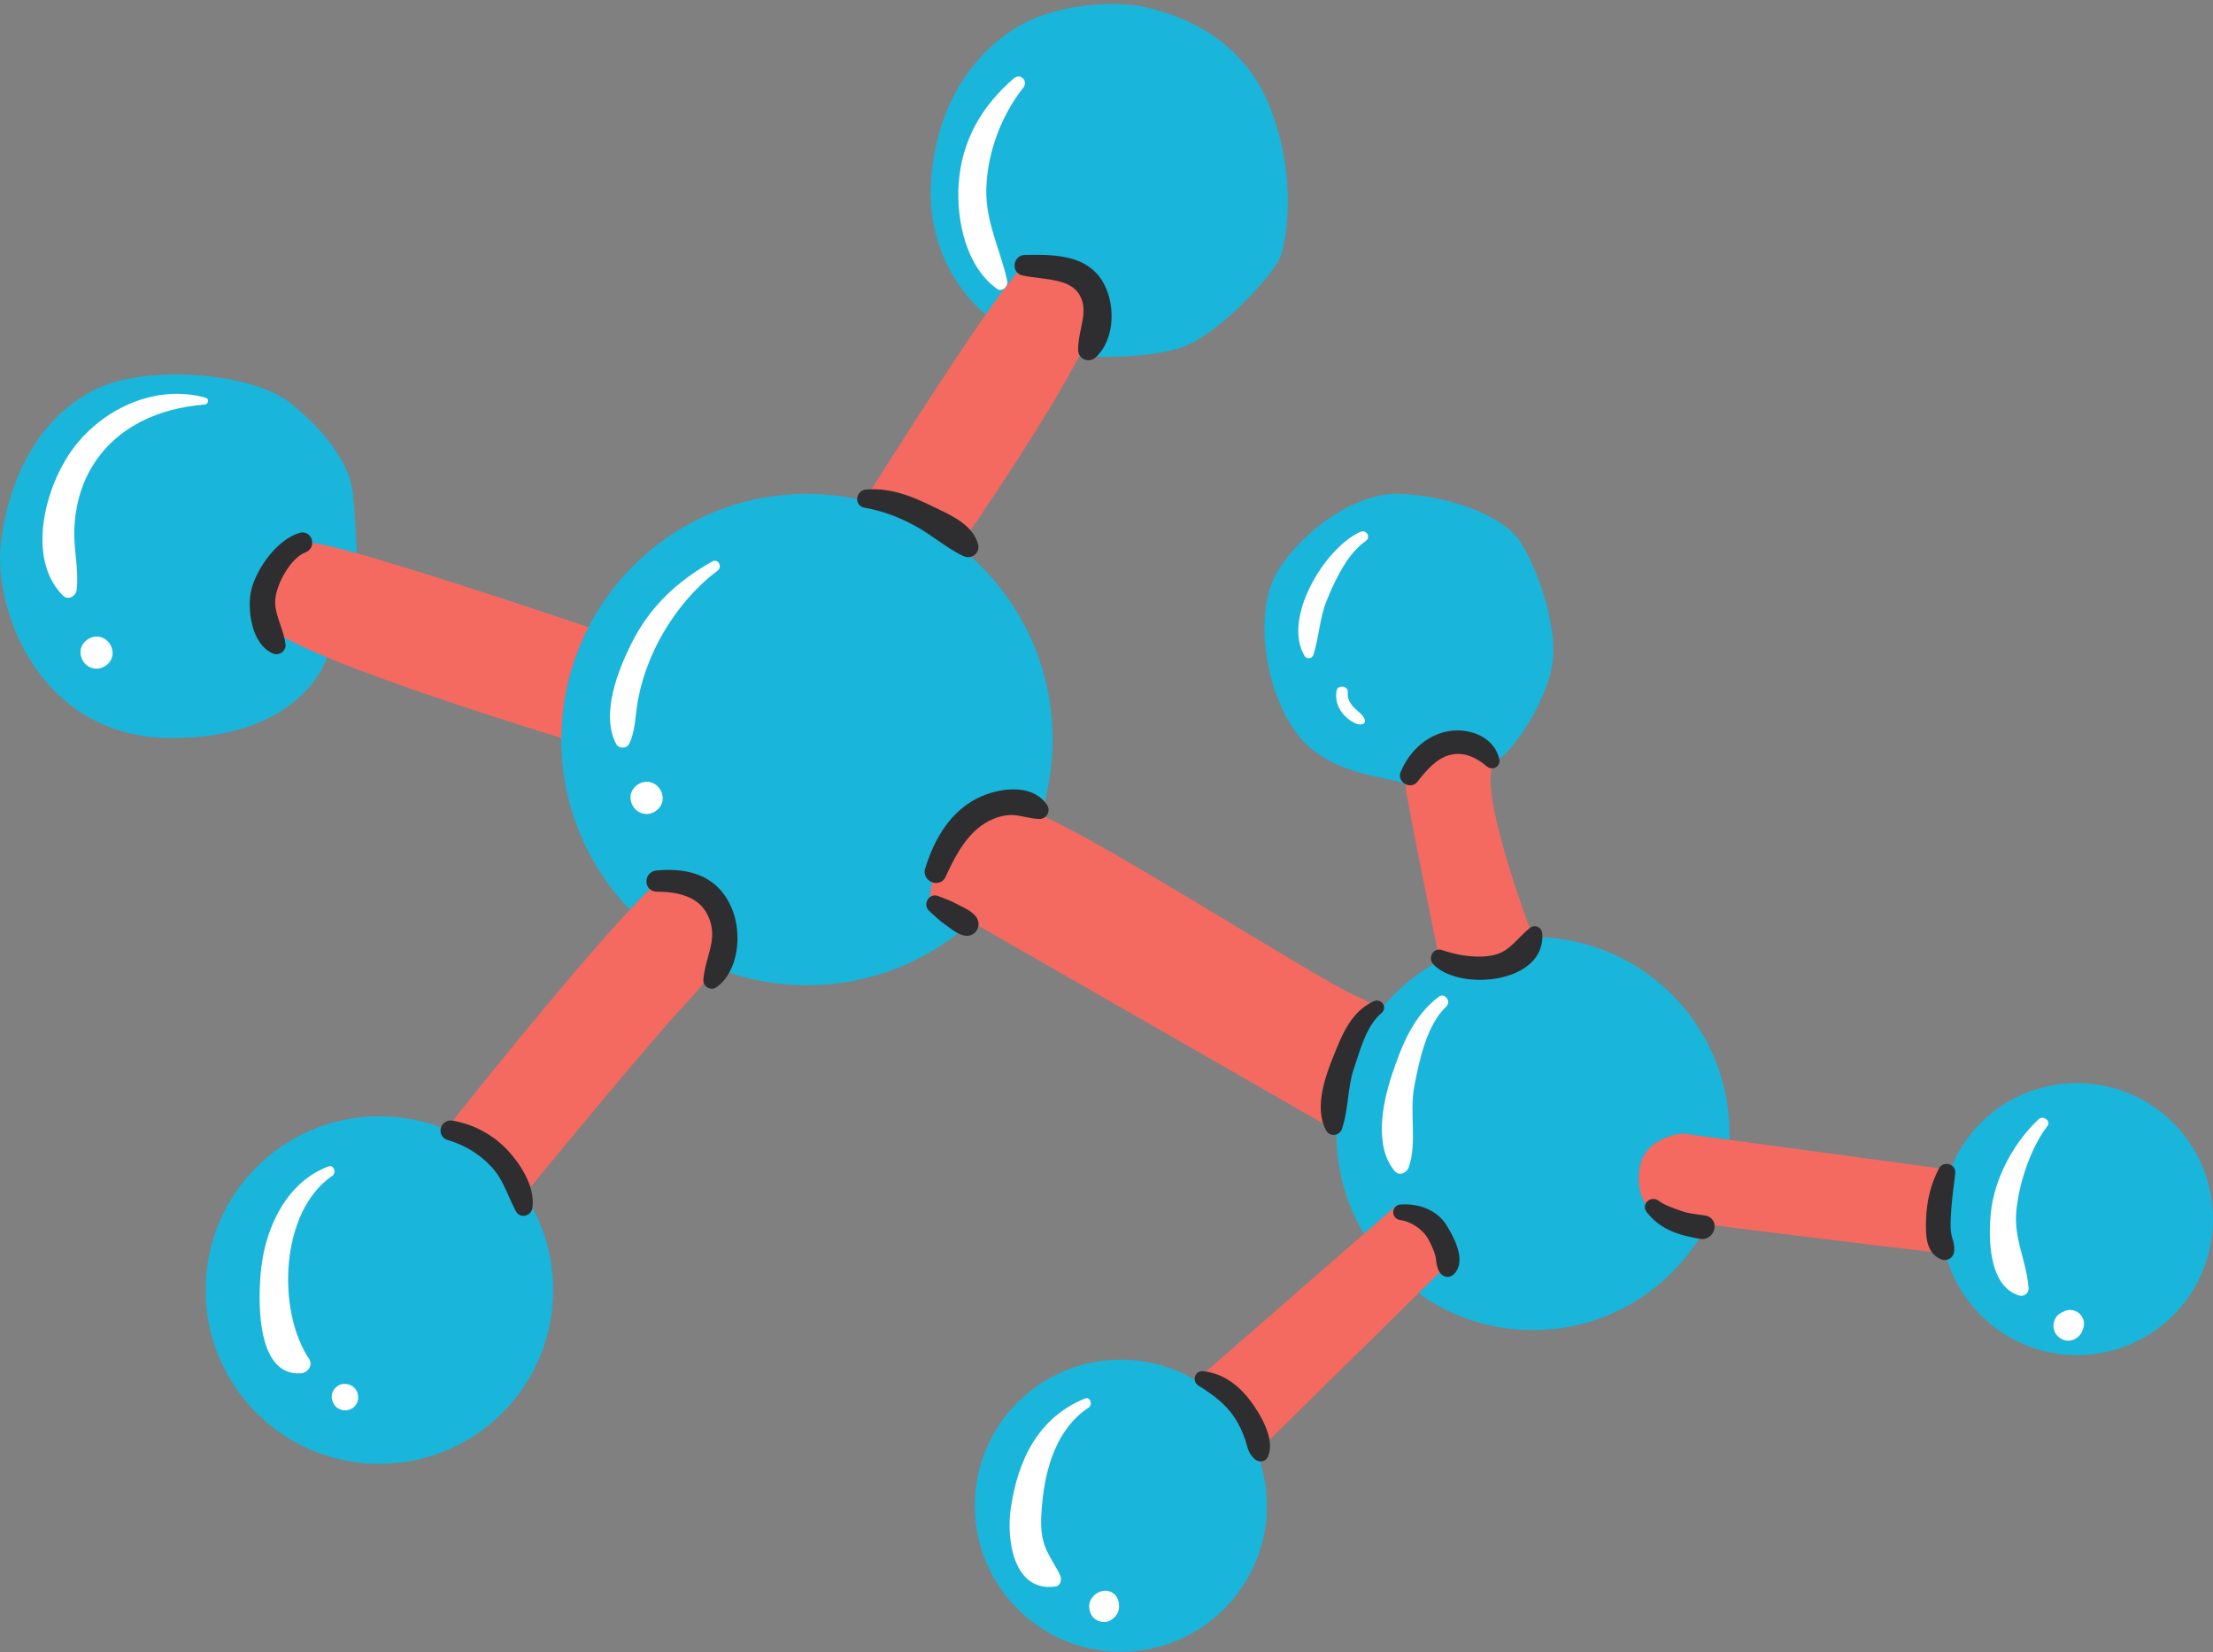
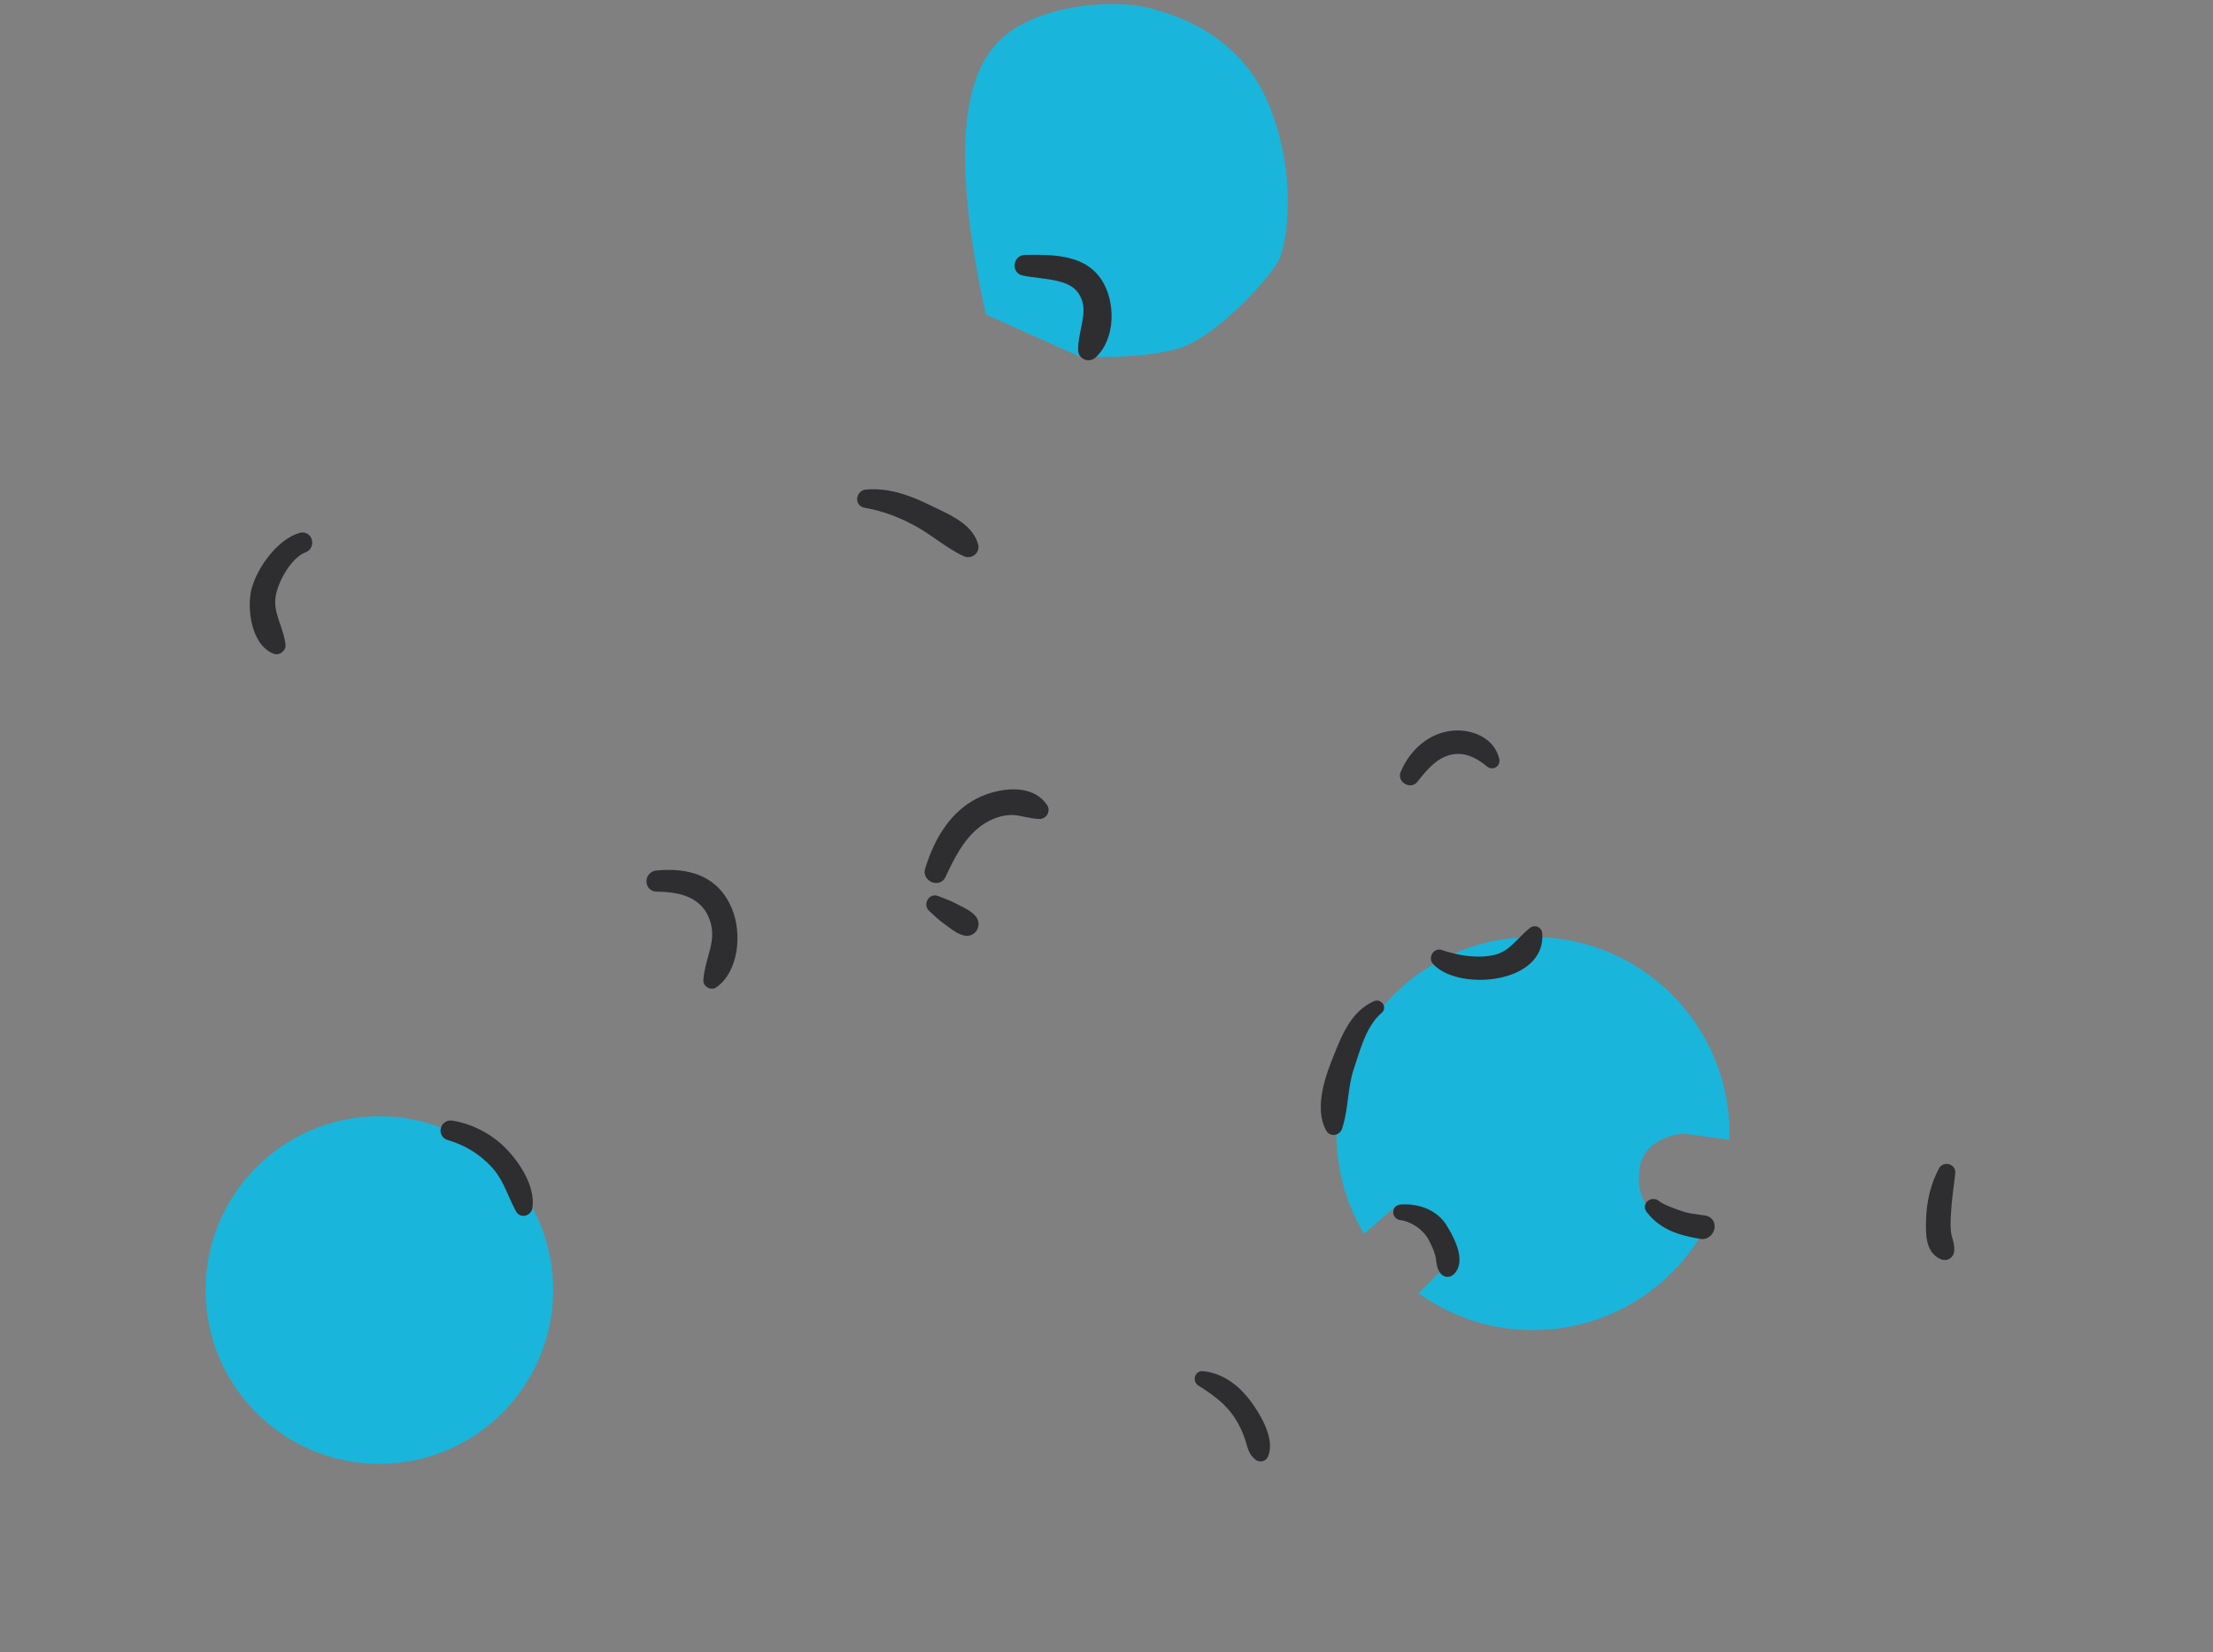
<svg xmlns="http://www.w3.org/2000/svg" fill="#000000" height="373.2" preserveAspectRatio="xMidYMid meet" version="1" viewBox="0.0 -0.9 500.0 373.2" width="500" zoomAndPan="magnify">
  <rect x="0.0" y="-0.9" width="500.0" height="373.2" fill="#808080" stroke="none" />
  <defs>
    <clipPath id="a">
-       <path d="M 0 83 L 500 83 L 500 372.238 L 0 372.238 Z M 0 83" />
-     </clipPath>
+       </clipPath>
  </defs>
  <g>
    <g clip-path="url(#a)" id="change1_1">
-       <path d="M 315.52 110.676 C 306.27 110.676 294.758 118.488 288.797 127.945 C 282.836 137.398 285.922 156.926 294.141 166.176 C 302.363 175.426 317.574 174.602 317.574 176.66 C 317.574 176.66 319.566 166.809 326.664 166.691 C 333.762 166.574 337.039 172.809 337.039 172.809 L 337.055 172.812 C 337.242 172.145 337.52 171.621 337.926 171.316 C 343.062 167.41 349.23 157.336 350.668 149.527 C 352.105 141.715 347.996 128.766 343.68 121.777 C 339.363 114.789 324.77 110.676 315.52 110.676 Z M 253.238 306.258 C 235.016 306.258 220.246 321.027 220.246 339.246 C 220.246 357.469 235.016 372.238 253.238 372.238 C 271.457 372.238 286.227 357.469 286.227 339.246 C 286.227 321.027 271.457 306.258 253.238 306.258 Z M 469.27 243.77 C 452.301 243.77 438.539 257.527 438.539 274.5 C 438.539 291.473 452.301 305.23 469.27 305.23 C 486.242 305.23 500 291.473 500 274.5 C 500 257.527 486.242 243.77 469.27 243.77 Z M 217.473 185.703 C 220.965 182.414 224.871 181.594 232.477 182.414 C 233.07 182.477 233.973 182.766 235.133 183.246 C 236.871 177.867 237.82 172.133 237.82 166.176 C 237.82 135.523 212.973 110.676 182.324 110.676 C 151.672 110.676 126.824 135.523 126.824 166.176 C 126.824 181.098 132.723 194.633 142.305 204.605 C 146.895 199.695 150.352 196.496 151.488 196.598 C 156.219 197.008 162.383 199.062 163.824 205.438 C 164.742 209.512 164.141 213.25 161.496 217.617 C 167.93 220.227 174.957 221.676 182.324 221.676 C 196.633 221.676 209.68 216.254 219.52 207.359 L 210.07 201.941 C 210.895 194.336 213.977 188.992 217.473 185.703 Z M 79.754 110.676 C 80.371 117.051 80.617 124.098 80.617 124.098 L 73.902 147.613 C 73.902 147.613 68.449 165.902 38.645 165.832 C 8.84 165.766 -1.645 136.582 0.203 121.68 C 2.055 106.773 8.84 93.82 20.762 87.449 C 32.684 81.078 57.145 83.34 65.57 90.121 C 73.996 96.906 79.137 104.305 79.754 110.676" fill="#1ab5db" />
-     </g>
+       </g>
    <g id="change2_1">
-       <path d="M 380.266 255.18 L 390.715 256.594 C 390.73 256.121 390.75 255.652 390.75 255.18 C 390.75 230.66 370.871 210.781 346.352 210.781 C 321.832 210.781 301.953 230.66 301.953 255.18 C 301.953 263.461 304.227 271.207 308.176 277.844 L 315.312 271.621 C 328.469 272.652 326.824 284.16 326.824 284.984 L 320.473 291.242 C 327.758 296.484 336.691 299.578 346.352 299.578 C 363.477 299.578 378.324 289.879 385.734 275.676 C 379.656 274.867 375.684 274.281 375.336 274.09 C 373.637 273.164 369.477 270.852 370.402 263.297 C 371.324 255.742 380.266 255.18 380.266 255.18 Z M 85.715 251.273 C 64.031 251.273 46.453 268.852 46.453 290.535 C 46.453 312.215 64.031 329.793 85.715 329.793 C 107.398 329.793 124.973 312.215 124.973 290.535 C 124.973 268.852 107.398 251.273 85.715 251.273 Z M 286.844 23.113 C 293.164 38.992 290.699 53.176 289.312 57.027 C 287.926 60.883 275.281 74.91 266.648 77.688 C 258.016 80.461 243.805 79.598 243.805 79.598 L 222.723 70.141 C 222.723 70.141 208.992 59.805 210.379 39.914 C 211.77 20.027 222.406 9.395 230.574 4.77 C 238.746 0.145 251.695 -0.938 258.941 0.758 C 266.188 2.453 280.523 7.234 286.844 23.113" fill="#1ab5db" />
+       <path d="M 380.266 255.18 L 390.715 256.594 C 390.73 256.121 390.75 255.652 390.75 255.18 C 390.75 230.66 370.871 210.781 346.352 210.781 C 321.832 210.781 301.953 230.66 301.953 255.18 C 301.953 263.461 304.227 271.207 308.176 277.844 L 315.312 271.621 C 328.469 272.652 326.824 284.16 326.824 284.984 L 320.473 291.242 C 327.758 296.484 336.691 299.578 346.352 299.578 C 363.477 299.578 378.324 289.879 385.734 275.676 C 379.656 274.867 375.684 274.281 375.336 274.09 C 373.637 273.164 369.477 270.852 370.402 263.297 C 371.324 255.742 380.266 255.18 380.266 255.18 Z M 85.715 251.273 C 64.031 251.273 46.453 268.852 46.453 290.535 C 46.453 312.215 64.031 329.793 85.715 329.793 C 107.398 329.793 124.973 312.215 124.973 290.535 C 124.973 268.852 107.398 251.273 85.715 251.273 Z M 286.844 23.113 C 293.164 38.992 290.699 53.176 289.312 57.027 C 287.926 60.883 275.281 74.91 266.648 77.688 C 258.016 80.461 243.805 79.598 243.805 79.598 L 222.723 70.141 C 211.77 20.027 222.406 9.395 230.574 4.77 C 238.746 0.145 251.695 -0.938 258.941 0.758 C 266.188 2.453 280.523 7.234 286.844 23.113" fill="#1ab5db" />
    </g>
    <g id="change3_1">
-       <path d="M 337.055 172.812 L 337.039 172.809 C 337.039 172.809 333.762 166.574 326.664 166.691 C 319.566 166.809 317.574 176.66 317.574 176.66 C 317.574 178.715 325.266 216.098 325.266 216.098 C 343.512 222.281 346.352 210.781 346.352 210.781 C 346.352 210.781 334.848 180.617 337.055 172.812 Z M 315.312 271.621 L 270.184 310.941 C 276.398 314.672 281.281 320.395 283.957 327.223 L 326.824 284.984 C 326.824 284.16 328.469 272.652 315.312 271.621 Z M 440.633 263.355 L 380.266 255.18 C 380.266 255.18 371.324 255.742 370.402 263.297 C 369.477 270.852 373.637 273.164 375.336 274.09 C 376.441 274.695 413.727 279.254 439.539 282.293 C 438.891 279.805 438.539 277.195 438.539 274.5 C 438.539 270.566 439.285 266.812 440.633 263.355 Z M 301.984 253.914 C 302.266 243.867 305.879 234.656 311.77 227.348 C 310.066 226.004 308.273 224.852 306.477 224.141 C 298.664 221.059 240.082 183.238 232.477 182.414 C 224.871 181.594 220.965 182.414 217.473 185.703 C 213.977 188.992 210.895 194.336 210.07 201.941 L 299.691 253.328 C 299.691 253.328 300.582 253.562 301.984 253.914 Z M 151.488 196.598 C 146.762 196.188 101.953 252.711 101.953 252.711 L 100.418 254.133 C 107.84 257.133 114.133 262.328 118.488 268.926 C 119.32 267.934 119.836 267.309 119.836 267.309 C 119.836 267.309 146.969 234.215 154.984 225.785 C 163 217.359 165.262 211.809 163.824 205.438 C 162.383 199.062 156.219 197.008 151.488 196.598 Z M 248.199 66.691 C 245.426 58.059 234.941 59.699 231.652 59.289 C 229.027 58.961 204.898 96.922 195.289 112.215 C 203.242 114.121 210.523 117.734 216.734 122.648 C 229.516 104.035 250.129 72.684 248.199 66.691 Z M 126.832 165.832 C 105.586 159.242 63.148 145.504 60.844 140.277 C 57.758 133.285 65.57 123.629 69.066 121.777 C 71.691 120.387 112.727 133.965 132.969 140.805 C 129.098 148.316 126.887 156.816 126.832 165.832" fill="#f46a61" />
-     </g>
+       </g>
    <g id="change4_1">
-       <path d="M 469.621 295.68 C 468.625 294.91 467.258 294.812 466.156 295.434 C 465.977 295.535 465.809 295.633 465.621 295.715 C 464.574 296.176 463.953 297.539 463.953 298.621 C 463.953 299.691 464.449 300.625 465.281 301.27 C 467.227 302.77 469.812 301.742 470.57 299.52 L 470.629 299.359 C 470.645 299.309 470.652 299.254 470.664 299.199 C 470.691 299.121 470.711 299.039 470.738 298.957 C 471.133 297.777 470.555 296.402 469.621 295.68 Z M 460.598 251.949 C 454.883 257.316 450.535 265.426 449.785 273.293 C 449.23 279.117 449.371 289.715 456.246 291.781 C 457.227 292.074 458.402 291.254 458.336 290.191 C 457.941 284.023 454.906 279.07 455.578 272.492 C 456.219 266.254 458.793 258.453 462.582 253.48 C 463.477 252.301 461.602 251.008 460.598 251.949 Z M 325.117 224.242 C 319.379 228.512 316.695 235.25 314.5 241.879 C 312.363 248.324 310.367 258.094 315.156 263.691 C 316.133 264.832 317.832 264.078 318.262 262.871 C 320.254 257.258 318.391 250.449 319.551 244.461 C 320.688 238.602 322.324 230.629 326.809 226.434 C 327.938 225.375 326.406 223.277 325.117 224.242 Z M 251.246 358.848 C 248.984 357.547 245.867 359.676 246.094 362.234 C 246.199 363.414 246.652 364.445 247.719 365.066 C 248.688 365.637 250.07 365.703 251.031 365.066 C 252.352 364.191 253.031 362.973 252.816 361.387 C 252.68 360.363 252.172 359.379 251.246 358.848 Z M 245.105 315.047 C 234.562 319.367 229.961 328.938 228.371 339.844 C 227.352 346.855 228.945 358.848 238.484 357.504 C 239.688 357.336 239.945 355.836 239.523 354.953 C 238.484 352.793 237.02 350.797 236.156 348.582 C 234.949 345.504 235.156 342.09 235.453 338.844 C 236.191 330.719 238.777 321.816 245.961 317.082 C 246.949 316.434 246.336 314.543 245.105 315.047 Z M 78.762 311.863 C 78.711 311.852 78.66 311.836 78.613 311.824 C 76.477 311.242 74.469 313.254 75.047 315.387 C 75.062 315.438 75.074 315.488 75.09 315.535 C 75.68 317.707 78.496 318.438 80.078 316.855 C 81.664 315.27 80.934 312.453 78.762 311.863 Z M 75.062 264.738 C 76.078 264.051 75.477 262.133 74.172 262.621 C 64.938 266.074 60.129 276.035 59.043 285.402 C 58.309 291.742 57.527 310.059 67.977 309.348 C 69.492 309.242 70.809 307.559 69.836 306.105 C 62.492 295.125 63.277 272.762 75.062 264.738 Z M 21.816 142.914 C 19.918 142.914 18.102 144.582 18.191 146.539 C 18.277 148.504 19.781 150.164 21.816 150.164 C 23.711 150.164 25.527 148.496 25.441 146.539 C 25.352 144.574 23.848 142.914 21.816 142.914 Z M 46.449 88.945 C 35.324 85.84 23.363 91.277 16.578 100.344 C 10.285 108.746 5.793 125.141 14.18 133.605 C 15.402 134.84 17.156 133.809 17.324 132.301 C 17.832 127.758 16.629 123.281 16.785 118.727 C 16.957 113.695 18.23 108.738 20.867 104.418 C 26.371 95.41 36.039 91.285 46.238 90.492 C 47.094 90.426 47.344 89.195 46.449 88.945 Z M 146.094 175.715 C 144.191 175.715 142.371 177.387 142.457 179.352 C 142.547 181.32 144.055 182.988 146.094 182.988 C 147.996 182.988 149.816 181.316 149.73 179.352 C 149.641 177.383 148.133 175.715 146.094 175.715 Z M 160.887 125.965 C 152.996 130.43 146.922 136.059 142.777 144.242 C 139.633 150.449 135.66 160.5 139.215 167.168 C 139.785 168.242 141.586 168.305 142.137 167.168 C 143.602 164.156 143.484 161.07 144.047 157.801 C 144.656 154.254 145.73 150.766 147.145 147.461 C 150.312 140.07 155.637 132.879 162.098 128.043 C 163.309 127.141 162.27 125.184 160.887 125.965 Z M 306.098 159.121 C 305.07 158.086 304.348 156.98 304.52 155.48 C 304.688 154.043 302.227 153.699 301.98 155.137 C 301.668 156.977 302.129 158.727 303.301 160.195 C 304.199 161.324 306.086 162.926 307.637 162.738 C 308.121 162.68 308.531 162.289 308.379 161.762 C 308.062 160.641 306.891 159.914 306.098 159.121 Z M 307.324 119.266 C 299.289 122.891 289.652 138.797 294.754 147.273 C 295.25 148.102 296.48 147.906 296.762 147.012 C 298.035 142.977 298.125 138.805 299.734 134.816 C 301.586 130.234 304.41 124.184 308.539 121.344 C 309.828 120.453 308.727 118.633 307.324 119.266 Z M 227.566 62.535 C 227.836 63.77 226.441 65.199 225.23 64.328 C 218.242 59.32 216.051 48.816 216.598 40.68 C 217.254 30.883 221.773 23.109 229.07 16.793 C 230.559 15.504 232.379 17.418 231.195 18.914 C 226.184 25.23 223.07 33.652 222.848 41.699 C 222.641 49.328 226 55.367 227.566 62.535" fill="#ffffff" />
-     </g>
+       </g>
    <g id="change5_1">
      <path d="M 233.984 56.668 C 233.277 56.668 232.586 56.676 231.914 56.688 L 231.547 56.691 C 230.34 56.707 229.371 57.617 229.246 58.859 C 229.121 60.059 229.844 61.07 231.004 61.324 C 232.152 61.578 233.383 61.734 234.684 61.895 C 238.324 62.348 242.086 62.816 243.785 65.527 C 245.336 68.004 244.824 70.465 244.23 73.312 C 243.906 74.871 243.574 76.484 243.582 78.172 C 243.586 79.469 244.617 80.484 245.93 80.484 C 246.527 80.484 247.098 80.258 247.535 79.852 C 252.184 75.551 252.012 67.203 248.949 62.406 C 245.73 57.363 239.855 56.668 233.984 56.668 Z M 317.434 271.172 C 317.098 271.172 316.766 271.184 316.434 271.207 C 315.5 271.273 314.805 271.988 314.781 272.906 C 314.758 273.824 315.441 274.605 316.371 274.723 C 318.875 275.027 321.637 276.953 322.801 279.207 C 323.352 280.277 323.969 281.523 324.293 282.777 C 324.391 283.145 324.434 283.508 324.48 283.895 C 324.582 284.734 324.699 285.684 325.379 286.66 C 325.77 287.223 326.395 287.559 327.055 287.559 C 327.555 287.559 328.039 287.363 328.418 287.016 C 329.973 285.57 330.953 282.453 326.773 275.809 C 324.945 272.906 321.453 271.172 317.434 271.172 Z M 271.789 308.859 L 271.613 308.852 C 270.859 308.852 270.211 309.344 270 310.078 C 269.777 310.852 270.082 311.684 270.746 312.098 C 274.27 314.309 277.016 316.398 278.984 319.41 C 279.922 320.844 280.695 322.469 281.348 324.367 C 281.477 324.742 281.57 325.086 281.66 325.41 C 281.977 326.535 282.297 327.699 283.562 328.777 C 283.906 329.074 284.371 329.242 284.828 329.242 C 285.527 329.242 286.145 328.859 286.438 328.238 C 288.359 324.148 284.359 318.043 282.551 315.609 C 280.469 312.805 276.91 309.359 271.789 308.859 Z M 311.078 225.133 C 310.848 225.133 310.625 225.184 310.414 225.277 C 305.348 227.562 303.273 232.727 301.434 237.305 C 299.773 241.434 296.688 249.117 299.633 254.496 C 299.973 255.117 300.594 255.488 301.297 255.488 C 302.156 255.488 302.918 254.945 303.195 254.133 C 303.969 251.863 304.273 249.5 304.566 247.215 C 304.848 245.035 305.137 242.785 305.84 240.684 C 306.031 240.109 306.223 239.52 306.414 238.918 C 307.688 234.965 309.129 230.48 312.16 227.93 C 312.672 227.5 312.855 226.824 312.633 226.215 C 312.395 225.566 311.773 225.133 311.078 225.133 Z M 441.539 266 L 441.77 264.137 C 441.832 263.605 441.672 263.098 441.324 262.703 C 440.949 262.281 440.395 262.039 439.805 262.039 C 439.078 262.039 438.422 262.426 438.094 263.047 C 436.25 266.559 435.293 270.359 435.172 274.66 L 435.168 274.793 C 435.086 277.656 434.957 281.98 438.422 283.539 C 438.734 283.68 439.059 283.75 439.387 283.75 C 440.523 283.75 441.422 282.902 441.527 281.738 C 441.629 280.617 441.395 279.805 441.164 279.02 C 441.074 278.699 440.973 278.363 440.898 277.98 C 440.621 276.57 440.707 275.008 440.785 273.48 C 440.918 270.992 441.234 268.453 441.539 266 Z M 346.758 208.34 C 346.359 208.34 345.969 208.48 345.652 208.738 C 344.676 209.535 343.863 210.355 343.078 211.148 C 341.27 212.98 339.84 214.426 337.137 214.934 C 336.191 215.113 335.16 215.203 334.074 215.203 C 331.473 215.203 328.535 214.676 325.809 213.723 C 325.602 213.648 325.391 213.613 325.176 213.613 C 324.438 213.613 323.766 214.07 323.461 214.773 C 323.141 215.508 323.281 216.348 323.812 216.91 C 325.891 219.129 329.836 220.449 334.363 220.449 C 334.363 220.449 334.363 220.449 334.367 220.449 C 339.406 220.449 343.879 218.852 346.336 216.172 C 347.922 214.441 348.648 212.277 348.445 209.91 C 348.367 209.016 347.641 208.34 346.758 208.34 Z M 385.309 273.703 C 384.812 273.621 384.305 273.555 383.793 273.484 C 382.5 273.309 381.164 273.125 380.02 272.715 L 379.574 272.559 C 378.145 272.051 375.746 271.199 374.785 270.391 C 374.449 270.109 374.02 269.953 373.57 269.953 C 372.82 269.953 372.129 270.367 371.812 271.012 C 371.512 271.613 371.59 272.305 372.012 272.859 C 375.242 277.109 379.766 278.211 384.117 278.973 C 384.289 279.004 384.457 279.016 384.621 279.016 C 386.223 279.016 387.289 277.672 387.395 276.375 C 387.508 275.023 386.648 273.926 385.309 273.703 Z M 217.137 203.812 C 216.809 203.648 216.488 203.492 216.188 203.324 C 215.109 202.727 214.008 202.305 212.941 201.898 C 212.605 201.77 212.273 201.645 211.938 201.508 C 211.711 201.418 211.477 201.371 211.238 201.371 C 210.445 201.371 209.734 201.879 209.43 202.664 C 209.125 203.445 209.309 204.301 209.898 204.844 L 210.531 205.434 C 211.426 206.27 212.348 207.137 213.441 207.891 C 213.711 208.078 213.98 208.281 214.258 208.488 C 215.277 209.25 216.438 210.117 217.82 210.438 C 218.039 210.492 218.258 210.516 218.473 210.516 C 219.496 210.516 220.398 209.938 220.832 209.008 C 221.285 208.035 221.133 206.91 220.426 206.07 C 219.535 205.012 218.262 204.375 217.137 203.812 Z M 228.969 177.414 C 226.254 177.414 223.102 178.223 220.535 179.574 C 215.23 182.371 211.355 187.688 209.016 195.371 C 208.793 196.102 208.926 196.871 209.383 197.488 C 209.879 198.16 210.703 198.574 211.531 198.574 C 212.457 198.574 213.242 198.07 213.633 197.219 C 215.473 193.215 217.551 189.07 220.949 186.223 C 223.086 184.43 225.727 183.336 228.199 183.219 C 228.305 183.215 228.41 183.211 228.512 183.211 C 229.508 183.211 230.5 183.418 231.555 183.641 C 232.598 183.855 233.676 184.082 234.883 184.117 C 235.617 184.117 236.301 183.699 236.66 183.031 C 237.016 182.375 236.984 181.59 236.586 180.988 C 235.039 178.652 232.406 177.414 228.969 177.414 Z M 318.625 176.512 C 319.262 176.512 319.852 176.227 320.238 175.73 C 322.312 173.062 324.422 170.594 327.371 169.715 C 328.055 169.512 328.754 169.41 329.441 169.41 C 331.551 169.41 333.691 170.344 335.984 172.27 C 336.301 172.531 336.695 172.676 337.102 172.676 C 337.625 172.676 338.109 172.445 338.434 172.039 C 338.754 171.637 338.871 171.113 338.754 170.594 C 337.734 166.117 333.27 164.109 329.301 164.109 C 328.777 164.109 328.254 164.145 327.742 164.211 C 322.879 164.84 318.555 168.41 316.449 173.527 C 316.188 174.164 316.266 174.867 316.656 175.453 C 317.086 176.098 317.859 176.512 318.625 176.512 Z M 102.246 252.258 C 102.105 252.234 101.965 252.223 101.832 252.223 C 100.676 252.223 99.715 253.059 99.551 254.215 C 99.391 255.32 100.051 256.32 101.148 256.641 C 105.086 257.797 108.441 259.863 111.113 262.777 C 112.891 264.719 113.867 266.906 114.898 269.223 C 115.406 270.367 115.934 271.551 116.574 272.742 C 116.922 273.387 117.551 273.773 118.25 273.773 C 119.273 273.773 120.176 272.965 120.305 271.934 C 120.996 266.535 116.75 261.203 114.891 259.164 C 111.582 255.535 107.094 253.078 102.246 252.258 Z M 68.344 119.383 C 68.109 119.383 67.879 119.418 67.645 119.488 C 62.766 120.945 58.105 127.234 56.82 132.195 C 55.785 136.168 56.578 144.676 61.77 146.77 C 61.984 146.859 62.215 146.902 62.453 146.902 C 63.035 146.902 63.625 146.629 64.027 146.168 C 64.406 145.742 64.582 145.191 64.516 144.66 C 64.309 143.055 63.801 141.574 63.309 140.148 C 62.668 138.281 62.062 136.516 62.184 134.637 C 62.418 130.961 65.77 125.09 69 123.895 C 70.094 123.492 70.711 122.406 70.504 121.258 C 70.309 120.152 69.418 119.383 68.344 119.383 Z M 217.676 124.73 C 218.008 124.887 218.355 124.965 218.719 124.965 C 219.465 124.965 220.172 124.621 220.613 124.047 C 221.039 123.488 221.18 122.766 220.988 122.066 C 219.859 117.84 215.277 115.668 211.598 113.926 C 211.148 113.711 210.711 113.504 210.297 113.301 C 206.605 111.484 202.172 109.625 197.305 109.625 C 196.742 109.625 196.176 109.648 195.605 109.699 C 194.547 109.797 193.707 110.695 193.66 111.785 C 193.617 112.785 194.285 113.605 195.281 113.785 C 199.57 114.559 203.445 115.996 207.488 118.312 C 208.875 119.105 210.27 120.07 211.613 121.004 C 213.551 122.344 215.547 123.73 217.676 124.73 Z M 165.426 204.508 C 167.711 210.199 166.828 218.637 161.863 222.137 C 161.562 222.352 161.207 222.461 160.832 222.461 C 160.297 222.461 159.777 222.234 159.406 221.832 C 159.051 221.449 158.871 220.965 158.91 220.457 C 159.043 218.629 159.508 216.953 159.957 215.332 C 160.66 212.805 161.328 210.414 160.602 207.734 C 159.277 202.84 155.402 200.555 148.406 200.539 C 147.105 200.539 146.117 199.609 146.059 198.328 C 145.996 196.988 146.953 195.883 148.289 195.754 C 149.25 195.66 150.188 195.617 151.074 195.617 C 158.223 195.617 163.051 198.609 165.426 204.508" fill="#2e2e30" />
    </g>
  </g>
</svg>